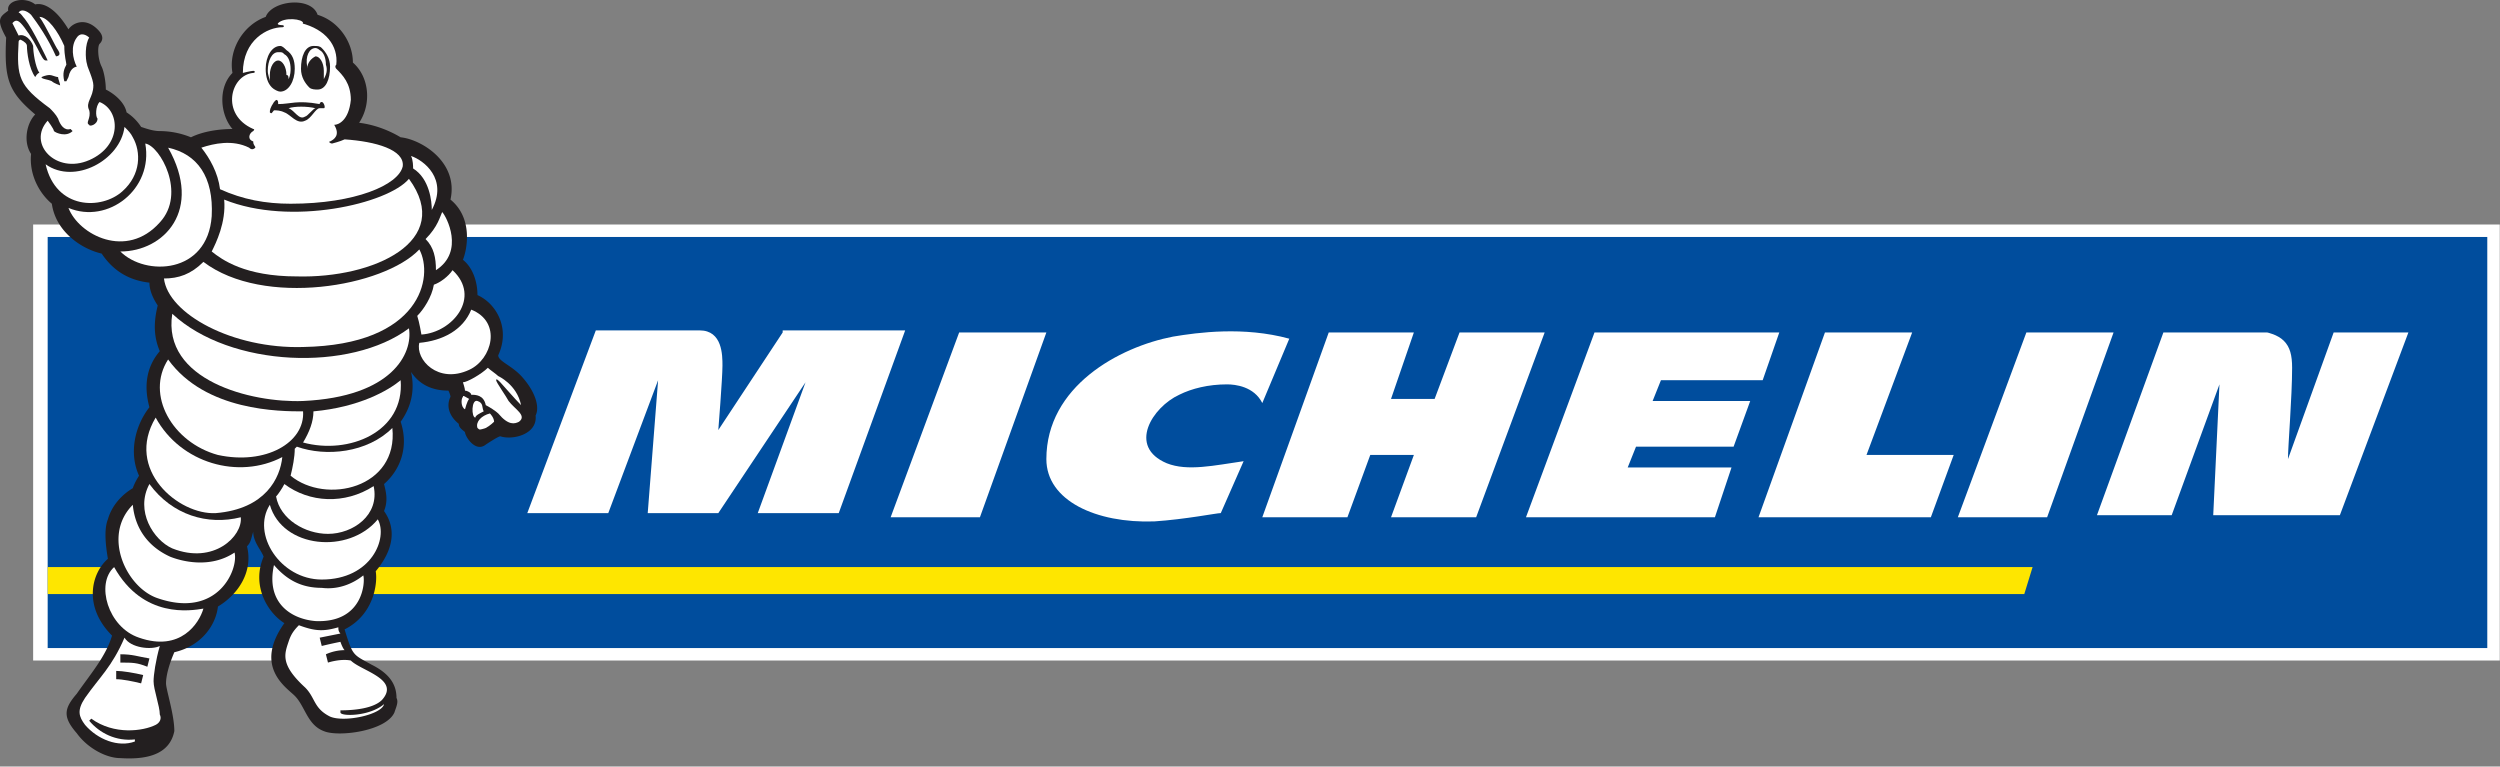
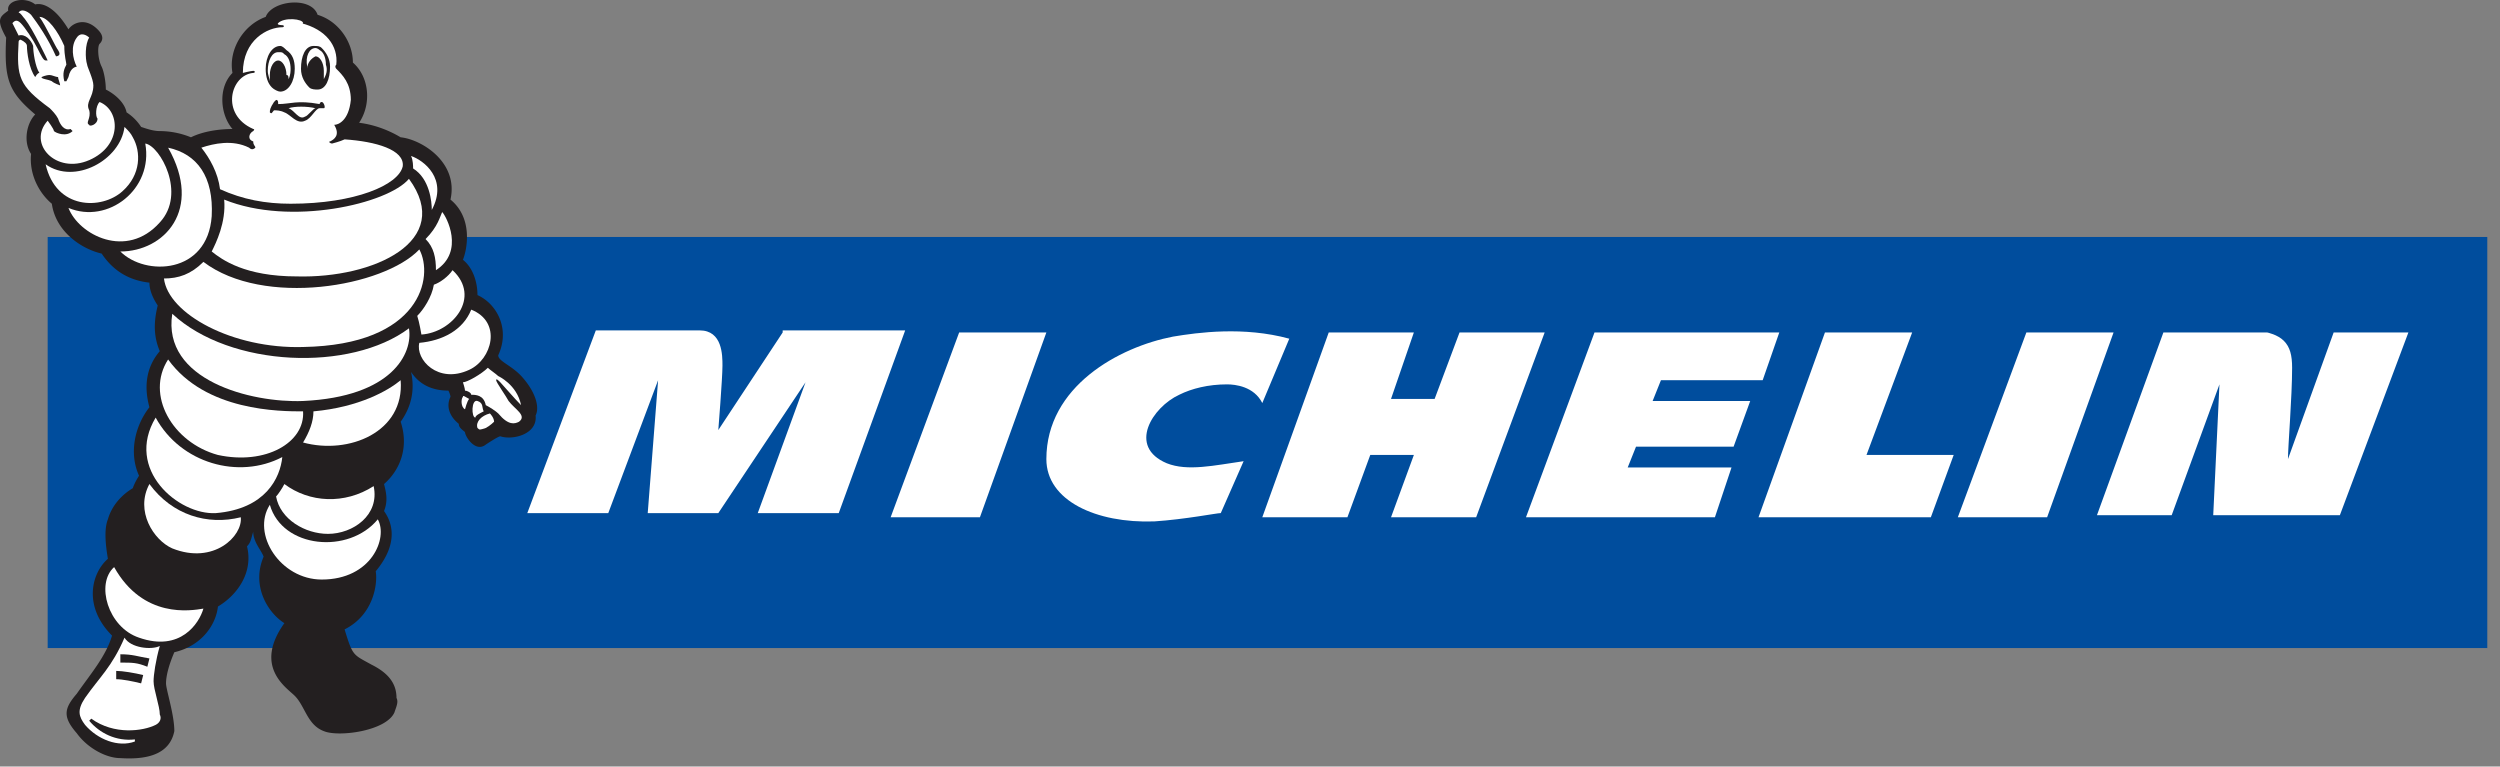
<svg xmlns="http://www.w3.org/2000/svg" width="212" height="65" viewBox="0 0 212 65" fill="none">
  <rect x="0" y="0" width="212" height="65" fill="#808080" stroke="none" />
-   <path d="M211.979 19.038H2.811v36.974h209.168V19.038z" fill="#fff" />
  <path d="M210.922 20.095H4.043v34.86h206.879v-34.86z" fill="#004D9D" />
-   <path d="M172.364 48.09H4.044v2.288h167.615l.705-2.289z" fill="#FEE600" />
  <path d="M66.371 28.193l-5.458 8.275s.352-4.401.352-5.458c0-.88 0-2.993-1.936-2.993h-8.804l-5.81 15.494h6.867l4.225-11.268-.88 11.268h5.986l7.395-11.092-4.05 11.092h6.867l5.634-15.494H66.371v.176zm37.151 15.317c-.353 0-2.994.529-5.635.705-4.93.176-9.155-1.76-9.155-5.282 0-6.162 6.162-9.508 10.74-10.388 2.113-.352 5.986-.88 9.86.176l-2.289 5.458c-.704-1.408-2.289-1.584-2.993-1.584-1.585 0-2.993.352-4.05.88-2.289 1.056-4.401 4.402-1.056 5.81 1.76.704 4.049.176 6.514-.176l-1.936 4.402zm70.074.353h-7.571l5.811-15.67h7.394l-5.634 15.67zm-90.498 0h-7.571l5.81-15.67h7.395l-5.634 15.67zm40.671-15.67l-2.112 5.634h-3.698l1.937-5.634h-7.219l-5.634 15.67h7.219l1.936-5.282h3.698l-1.937 5.282h7.219l5.81-15.67h-7.219zm34.51 10.388l3.873-10.388h-7.395l-5.634 15.67h14.614l1.936-5.282h-7.394zm39.615-10.388l-3.874 10.74c0-1.056.352-5.282.352-7.747 0-1.056-.176-1.76-.704-2.288-.528-.529-1.408-.705-1.408-.705h-8.804l-5.634 15.494h6.338l4.05-11.092-.528 11.092h10.74l5.81-15.494h-6.338zm-59.863 11.445l.704-1.761h8.275l1.409-3.873h-8.276l.705-1.761h8.627l1.409-4.05h-15.67l-5.811 15.67h16.022l1.409-4.225h-8.803z" fill="#fff" />
  <path d="M45.42 35.236c.352-.704 0-1.937-1.057-3.17-.88-1.056-2.113-1.408-2.113-1.936 1.056-2.289-.176-4.402-1.76-5.106 0-1.056-.353-2.289-1.233-2.993.352-.88.88-3.521-1.056-5.106.704-3.17-2.465-5.106-4.226-5.282-.88-.528-2.113-1.057-3.521-1.232 1.056-1.585.88-3.874-.529-5.106 0-1.761-1.232-3.522-2.993-4.05-.528-1.585-3.873-1.232-4.401.176-1.937.704-3.17 2.817-2.817 4.754-1.233 1.232-1.057 3.521 0 4.754-1.057 0-2.465.176-3.522.704a7.063 7.063 0 00-2.64-.528c-.529 0-1.057-.176-1.585-.352a4.113 4.113 0 00-1.233-1.233c-.176-.88-1.056-1.584-1.76-1.937 0-.704-.177-1.584-.353-1.936-.352-.705-.352-1.761-.176-1.937.528-.528 0-1.056-.176-1.233-1.056-1.056-2.113-.528-2.465 0C4.748.727 3.691.2 2.987.375 2.107-.33.522.023.698.903c-.704.528-1.056.704-.176 2.289-.176 3.521.176 4.577 2.465 6.514-.704.705-1.056 2.29-.352 3.346-.176 1.76.704 3.345 1.76 4.225.353 2.465 2.642 3.874 4.226 4.226 1.057 1.584 2.465 2.289 4.05 2.465 0 .704.352 1.408.704 1.936-.352 1.409-.352 2.641.176 3.874-1.056 1.232-1.408 2.817-.88 4.754-1.233 1.584-1.76 3.873-.88 5.81 0 0-.353.528-.529 1.056-.88.528-1.76 1.409-2.112 2.641-.353.88-.177 2.29 0 3.346-1.409 1.232-2.113 4.05.352 6.514-.529 1.76-1.761 3.17-2.993 4.93-1.057 1.232-1.233 1.937 0 3.345.88 1.233 2.464 2.113 3.697 2.113 2.64.176 4.226-.528 4.578-2.289 0-1.408-.705-3.521-.705-4.05 0-.528.176-1.408.705-2.64 2.289-.529 3.521-2.29 3.697-3.874 1.76-1.056 2.993-2.993 2.465-5.106.352-.352.352-.704.528-1.232 0 .88.704 1.584.88 2.113-1.056 2.464.353 4.753 1.761 5.634-2.64 3.697.176 5.458.88 6.162.88.88 1.057 2.465 2.465 2.993 1.233.528 5.282 0 5.987-1.584.176-.529.352-.88.176-1.233 0-1.232-.704-2.113-2.113-2.817-1.585-.88-1.585-.704-2.289-2.993 2.465-1.233 2.817-3.874 2.641-4.93 1.76-2.113 1.585-3.873.704-5.106.353-.88.176-1.585 0-2.289 1.409-1.232 2.113-3.169 1.409-5.282.88-1.232 1.233-2.64.88-4.226.705 1.057 1.761 1.585 3.17 1.585 0 0 .176.352.176.528-.352.705-.176 1.585.704 2.29 0 .351.352.527.528.703 0 .353.88 1.761 1.76 1.057 0 0 1.057-.704 1.233-.704 1.057.352 3.17-.176 2.993-1.761z" fill="#231F20" />
  <path d="M35.736 28.37c2.64-.177 5.106-3.17 2.64-5.459-.351.528-1.056 1.056-1.584 1.232-.176 1.057-.88 2.113-1.409 2.642.177.528.353 1.584.353 1.584z" fill="#fff" />
  <path d="M39.961 26.257c-.704 1.76-2.465 2.64-4.402 2.817-.352 1.408 1.585 3.521 4.226 2.289 1.937-.88 2.817-4.05.176-5.106zm-.704 7.394c-.176.177-.176.88.176 1.057 0 0 .176-.704.352-.88-.352-.177-.528-.353-.528-.177zm1.761 1.233c-.176-.353 0-.705-.528-.88-.529-.177-.529 1.408-.177 1.408 0-.176.353-.352.705-.528zm.528.176c-.704.176-1.233.704-1.057 1.232.177.176.177.176.705 0 .352-.176.704-.528.704-.528 0-.352-.352-.704-.352-.704z" fill="#fff" />
  <path d="M42.25 31.891c-.176-.176-.704-.528-.88-.704-.528.528-1.76 1.232-2.113 1.232 0 0 .176.529.176.705.176 0 .528.176.528.352.352 0 1.057 0 1.233.88.352.176.88.528 1.056.704.88 1.057 1.409.88 1.76.705.705-.529-.351-1.057-.88-1.761-.175-.352-1.056-1.585-1.056-1.76 0-.177.176 0 .352.175.176.177 1.233 1.409 1.761 1.937-.352-1.76-1.937-2.465-1.937-2.465zM25.7 29.426c10.036-.176 11.092-5.986 9.86-8.275-2.994 3.169-13.206 4.93-18.311 1.056-1.057 1.057-2.113 1.409-3.346 1.409.352 2.993 5.81 5.986 11.797 5.81z" fill="#fff" />
  <path d="M19.01 16.925c.175 1.937-.705 3.698-1.057 4.402.88.704 2.817 2.113 7.219 2.113 6.514.176 13.38-2.993 9.507-8.275-1.76 2.112-10.036 4.05-15.67 1.76zm-8.628-.705c1.585-1.408 1.585-3.345.88-4.577-.176-.352-.352-.528-.704-.88-.352 2.817-4.225 4.93-6.69 3.169.88 3.873 4.753 3.873 6.514 2.289z" fill="#fff" />
  <path d="M13.551 18.862c2.289-2.465 0-6.514-1.232-6.69.704 3.873-3.17 6.866-6.515 5.458.88 2.289 4.93 4.401 7.747 1.232z" fill="#fff" />
  <path d="M10.206 21.327c2.113 2.112 7.395 1.936 7.747-2.993.176-3.346-1.232-5.282-3.697-5.81 2.993 5.281-.353 8.803-4.05 8.803zm4.402 5.282c-.88 5.634 6.69 7.57 11.092 7.395 7.571-.352 9.332-4.05 8.98-6.163-4.93 3.698-15.142 3.346-20.072-1.232z" fill="#fff" />
  <path d="M18.481 38.581c4.05.88 7.395-1.056 7.219-3.697-1.937 0-8.275 0-11.444-4.402-1.937 2.993.352 7.043 4.225 8.1z" fill="#fff" />
  <path d="M23.94 38.758c-3.698 1.936-8.628.528-10.74-3.346-2.642 4.402 1.936 8.276 5.105 8.1 4.226-.353 5.458-2.994 5.634-4.754z" fill="#fff" />
  <path d="M12.67 41.046c-1.232 2.29.353 4.754 1.938 5.458 3.521 1.409 5.986-1.056 5.81-2.64-2.817.704-5.81-.177-7.747-2.818zM9.678 48.09c-1.585 1.408-.528 5.105 2.113 5.985 3.521 1.233 5.106-1.232 5.458-2.465-1.057.176-5.106.88-7.571-3.52z" fill="#fff" />
-   <path d="M14.431 47.209c-1.936-.88-2.993-2.465-3.169-4.402-2.64 2.64-.528 7.043 2.113 7.923 5.106 1.76 6.867-2.465 6.515-3.874-2.113 1.409-4.578.705-5.459.353zM32.566 59.71c-.176.88-3.345 1.584-4.578 1.056-1.408-.704-1.232-1.585-2.112-2.465-2.113-1.937-1.761-2.817-1.409-3.874.176-.528.352-.88.88-1.408 1.409.528 2.113.528 3.346.176 0 .176 0 .352.176.528l-1.76.352.175.704s.704-.176 1.585-.352c0 0 .176.529.352.705a3.93 3.93 0 00-1.585.352l.176.704s1.057-.352 1.937-.176c.88.88 4.226 1.584 2.641 3.345-.704.705-2.289.88-3.521.88v.177c0 .352 2.465.352 3.697-.705zm-1.76-10.916c-.88.704-2.113 1.232-3.522 1.056-1.76 0-2.993-.704-4.05-1.937-.703 3.17 1.41 4.578 3.522 4.754 4.05.176 4.226-3.345 4.05-3.873z" fill="#fff" />
  <path d="M27.285 49.145c4.225 0 5.634-3.521 4.753-5.106-2.464 2.993-8.099 2.465-9.155-1.232-1.585 2.465.88 6.338 4.402 6.338z" fill="#fff" />
  <path d="M27.813 45.272c2.113 0 4.402-1.585 3.873-4.05-2.465 1.585-5.458 1.409-7.57-.176-.177.352-.529.88-.705 1.057.352 1.936 2.465 3.169 4.402 3.169z" fill="#fff" />
-   <path d="M25.172 37.877l-.177.176c0 .704-.176 1.584-.352 2.289 2.994 2.465 9.156 1.056 8.628-4.05-2.113 2.113-5.634 2.465-8.1 1.585z" fill="#fff" />
  <path d="M26.58 34.884c0 .88-.352 1.76-.88 2.641 3.873 1.056 8.627-.88 8.275-5.282-1.056.88-3.522 2.289-7.395 2.641zM7.565 13.58c2.817-1.233 2.64-4.226.88-4.93-.352.352-.352 1.232-.176 1.408 0 .528-.704.704-.704.528-.352-.176.176-.528 0-1.232-.352-.704.352-1.057.352-2.113 0-.528-.528-1.585-.528-1.76-.176-.529-.176-1.761.176-2.29-.176-.176-.704-.528-1.057 0-.528.705-.352 1.761 0 2.465 0 0-.528 0-.704.88l-.176.353h-.176c-.176-.704 0-1.057.176-1.409 0-.176-.176-.704-.176-1.584C4.924 2.663 4.043 1.43 3.339 1.43c.528.704 1.409 2.64 1.585 2.817.352.528-.176.528-.176.528-.705-1.585-1.585-2.817-2.113-3.521-.352-.352-.88-.529-1.057-.176.177 0 .353.352.529.528.704.88 1.936 3.521 1.936 3.521h-.176c-.176 0-.352-.352-.704-1.056-.352-.704-1.056-1.76-1.408-2.113-.353-.352-.529-.176-.705 0l.528 1.056c.529-.176 1.057.353 1.233.88 0 .529.176 1.761.528 2.29-.176 0-.352.352-.352.352-.528-.705-.704-2.113-.704-2.641 0-.176-.176-.352-.528-.528-.177 0-.177.176-.177.176-.176 2.993 0 3.697 2.641 5.634.177.176.529.528.705.88.176.528.528 1.056 1.056.88l.176.176c-.528.529-1.408.176-1.584 0 0-.176-.529-.88-.529-.88-1.76 1.937.705 4.578 3.522 3.345zm2.993 40.495c-1.056 2.465-2.113 3.346-3.345 5.106-.704 1.057-.528 1.585 0 2.29 1.056 1.232 2.817 1.936 4.225 1.408v-.176c-1.584.176-2.993-.529-3.873-1.585l.176-.176c1.937 1.408 4.402 1.056 5.458.528.352-.176.528-.528.352-.88 0-.705-.528-2.113-.528-2.817 0-.529.176-1.761.528-2.993-.704.352-2.465.176-2.993-.705zm24.473-39.791c1.409.88 1.585 2.817 1.585 3.521 1.408-2.64-.704-4.226-1.76-4.578.175.352.175.88.175 1.057zm1.937 8.627c2.465-1.584.88-4.577.528-4.93-.176.353-.352 1.233-1.408 2.29.704.704.88 1.584.88 2.64zm-18.31-6.867c1.936.88 3.873 1.233 5.986 1.233 5.458 0 9.155-1.585 9.508-3.17.176-1.408-2.29-2.112-4.93-2.288-.353.176-1.057.352-1.057.352-.176 0-.352-.176-.176-.176.352-.176.88-.529.352-1.409.352 0 1.233-.352 1.409-2.113 0-1.408-.704-2.113-1.233-2.64 0 0-.176-.177 0-.353.176-1.584-.88-2.993-2.993-3.521v.176l.176-.176c0-.352-1.584-.528-2.113 0-.176.176.353.176.353.176.176 0 .176.176 0 .176-1.233 0-3.346 1.056-3.346 3.873 0 0 .705-.176.88-.176.177 0 .177.176 0 .176-1.936.176-2.816 3.522 0 4.754 0 0 .177 0 0 .176-.352.176-.527.705 0 .88 0 .353.177.353.177.529-.176.176-.352.176-.529 0-1.408-.704-2.993-.352-4.049 0 .704.88 1.409 2.113 1.585 3.521z" fill="#fff" />
  <path d="M5.1 7.241s-.528-.176-.704-.352c-.352-.176-.88-.176-.88-.352 0 0 .352-.176.704-.176.176 0 .528.176.704.176 0 .176.176.528.176.704zm6.867 50.708c-.705-.176-1.585-.352-2.113-.352v-.705c.528 0 1.584.176 2.289.353l-.176.704zm.528-1.409c-.88-.352-1.232-.352-2.289-.352v-.705c1.056 0 1.409.177 2.465.353l-.176.704zm14.79-47.89s-.177 0-.177.176c-1.936-.353-2.465 0-3.52 0 0-.177 0-.353-.177-.353l-.176.176c-.352.529-.352.705-.352.88.176.177.176 0 .352-.175.176 0 .528 0 .88.176.529.176 1.057 1.056 1.761.704.528-.176.88-1.056 1.232-1.056h.353c.176 0 0-.529-.176-.529zm-1.409 1.232c-.528.352-.88-.528-1.409-.704.529-.176 1.585-.176 2.29 0-.177 0-.705.704-.881.704zm.704-5.985c-.704 0-1.056.88-1.056 1.936 0 .705.352 1.233.704 1.585.176.176.528.176.704.176.705 0 1.057-.88 1.057-1.937 0-.704-.352-1.232-.705-1.584-.176-.176-.352-.176-.704-.176z" fill="#231F20" />
  <path d="M27.46 6.713s0 .176 0 0c0 .176 0 .176 0 0 .177-.352.353-.704.177-1.233 0-.528-.176-1.056-.528-1.232-.177-.176-.353-.176-.353-.176-.528 0-.88.704-.704 1.585v.176c0-.529.352-.88.704-1.057.353 0 .705.528.705 1.233v.704z" fill="#fff" />
  <path d="M23.763 3.897c-.704 0-1.232.88-1.232 1.936 0 .705.176 1.233.528 1.585.176.176.528.352.704.352.704 0 1.233-.88 1.233-1.937 0-.704-.176-1.232-.705-1.584-.176-.176-.352-.352-.528-.352z" fill="#231F20" />
  <path d="M24.468 6.713c.175-.352.175-.705.175-.88 0-.529-.175-1.057-.528-1.233-.176-.176-.176-.176-.528-.176-.528 0-.88.704-.88 1.584 0 .353.176.705.176.88v-.527c0-.705.352-1.233.704-1.233s.704.528.704 1.233c.177 0 .177.176.177.352z" fill="#fff" />
</svg>